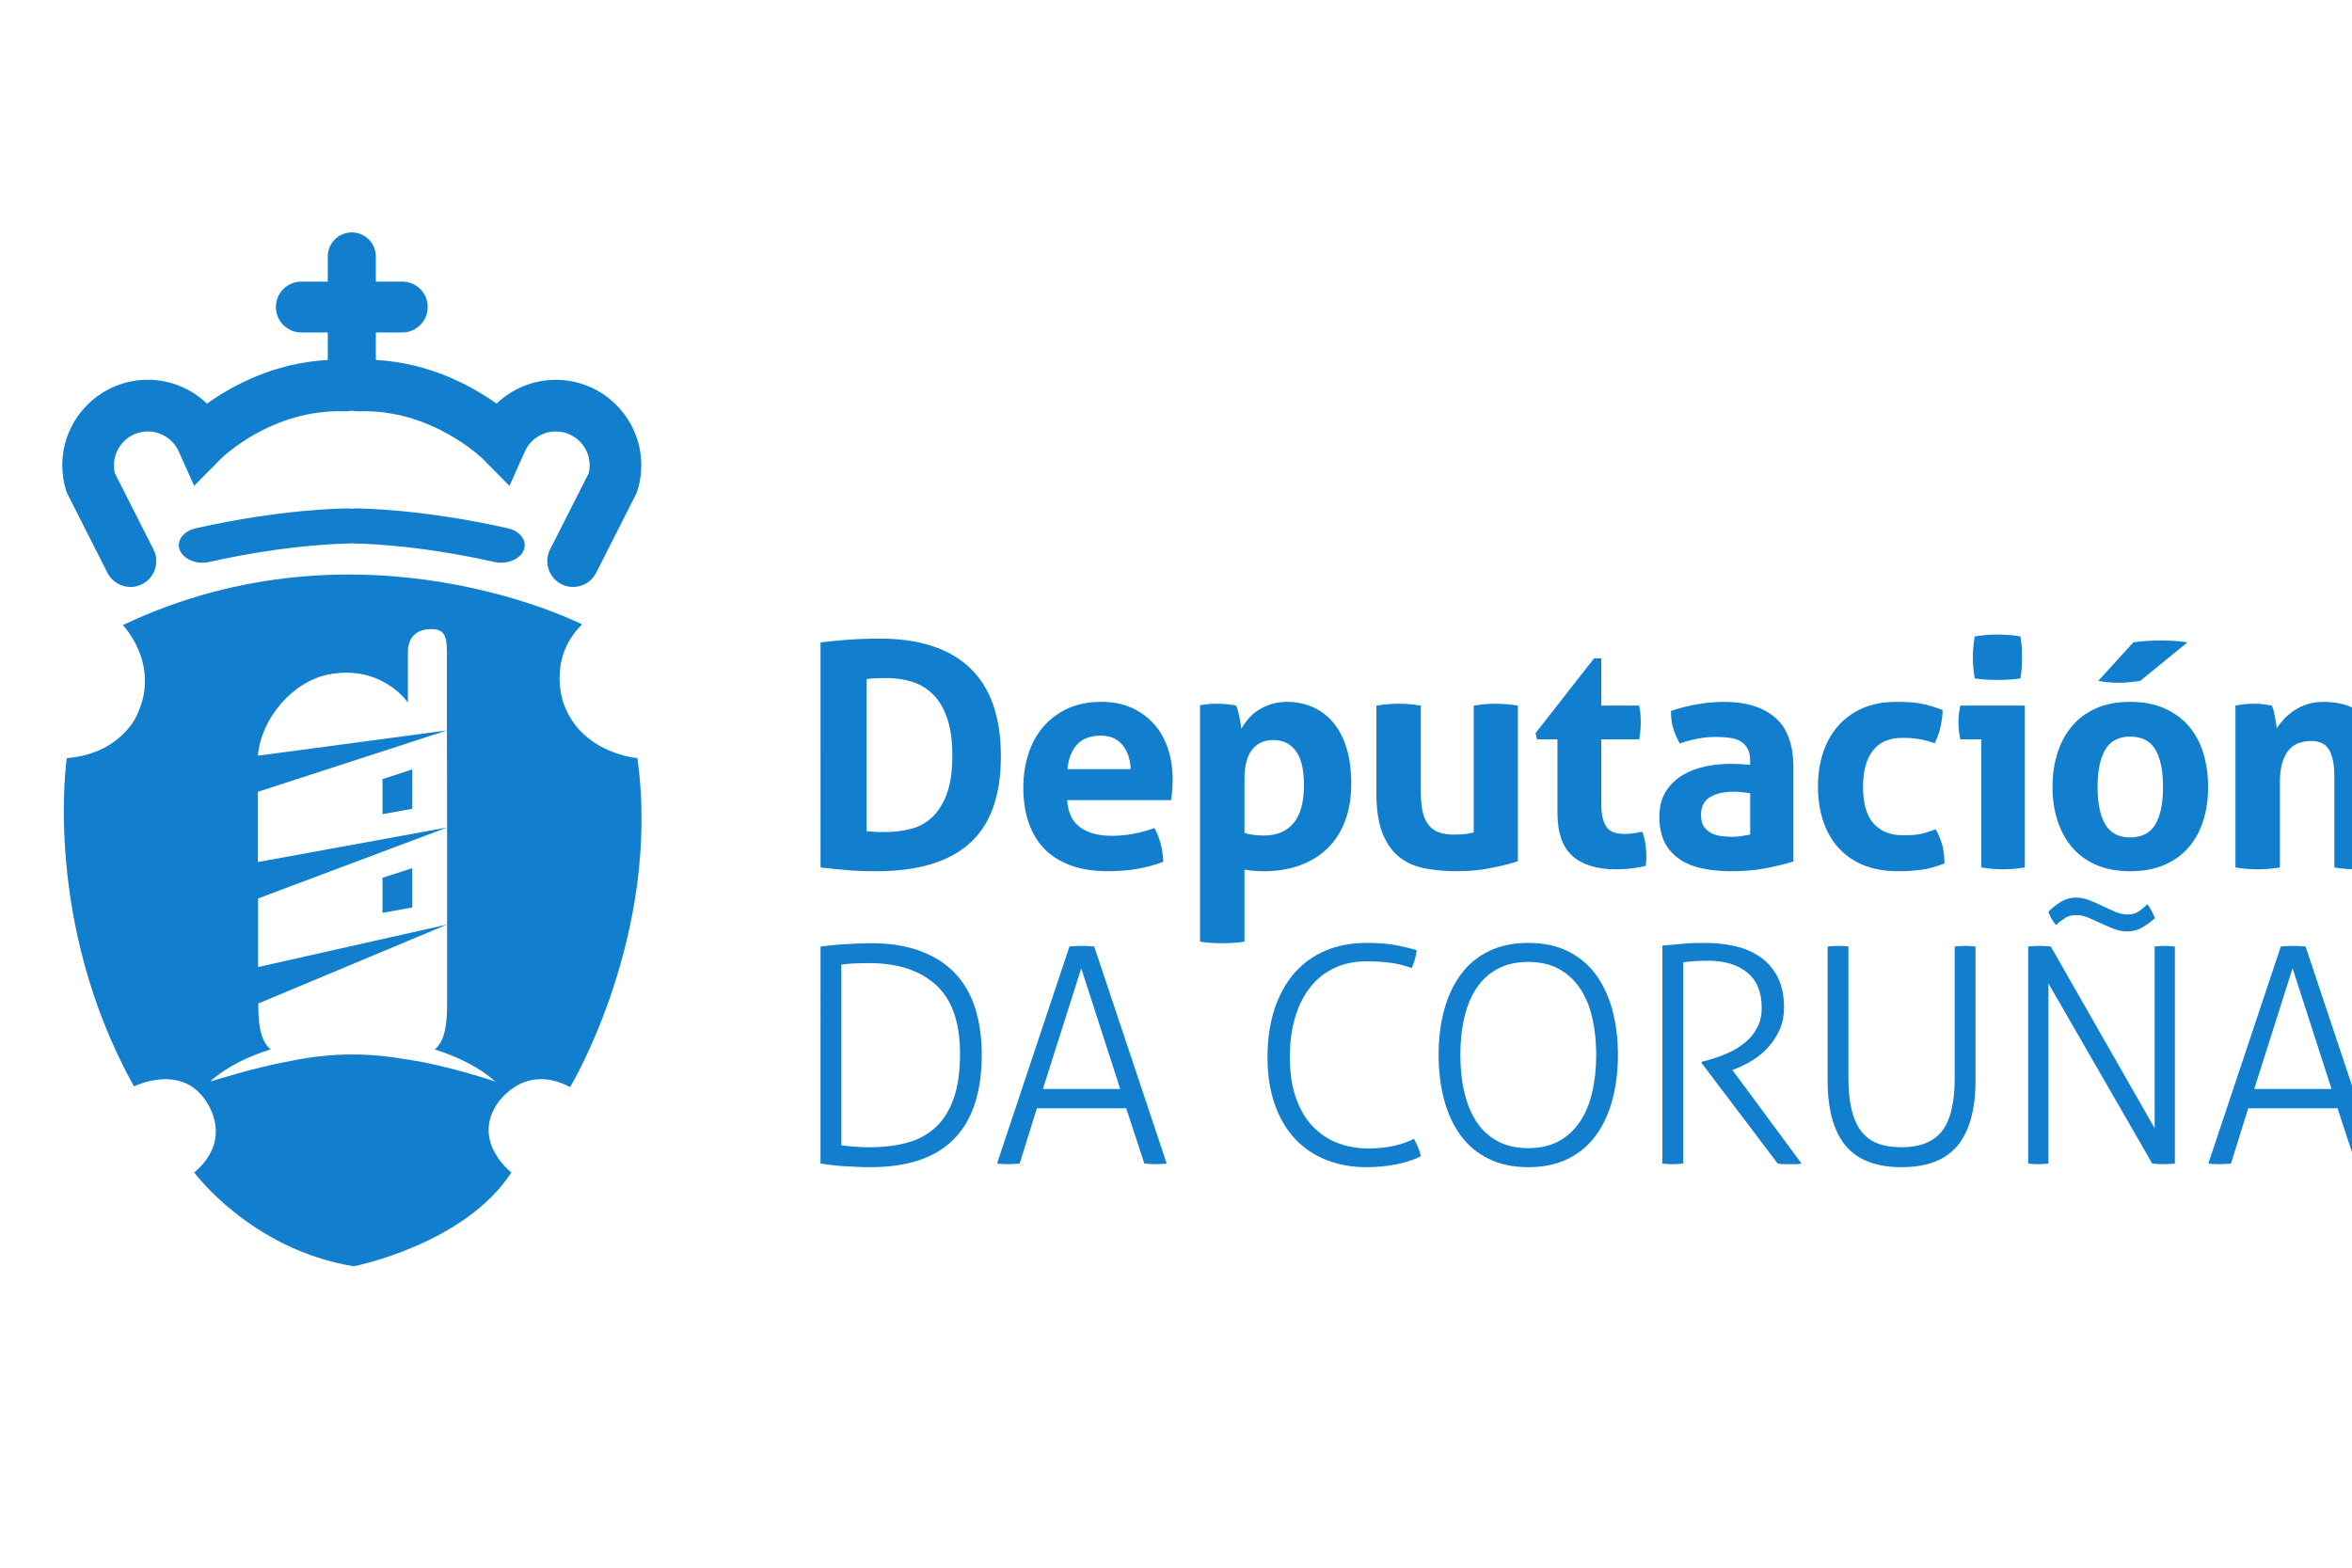
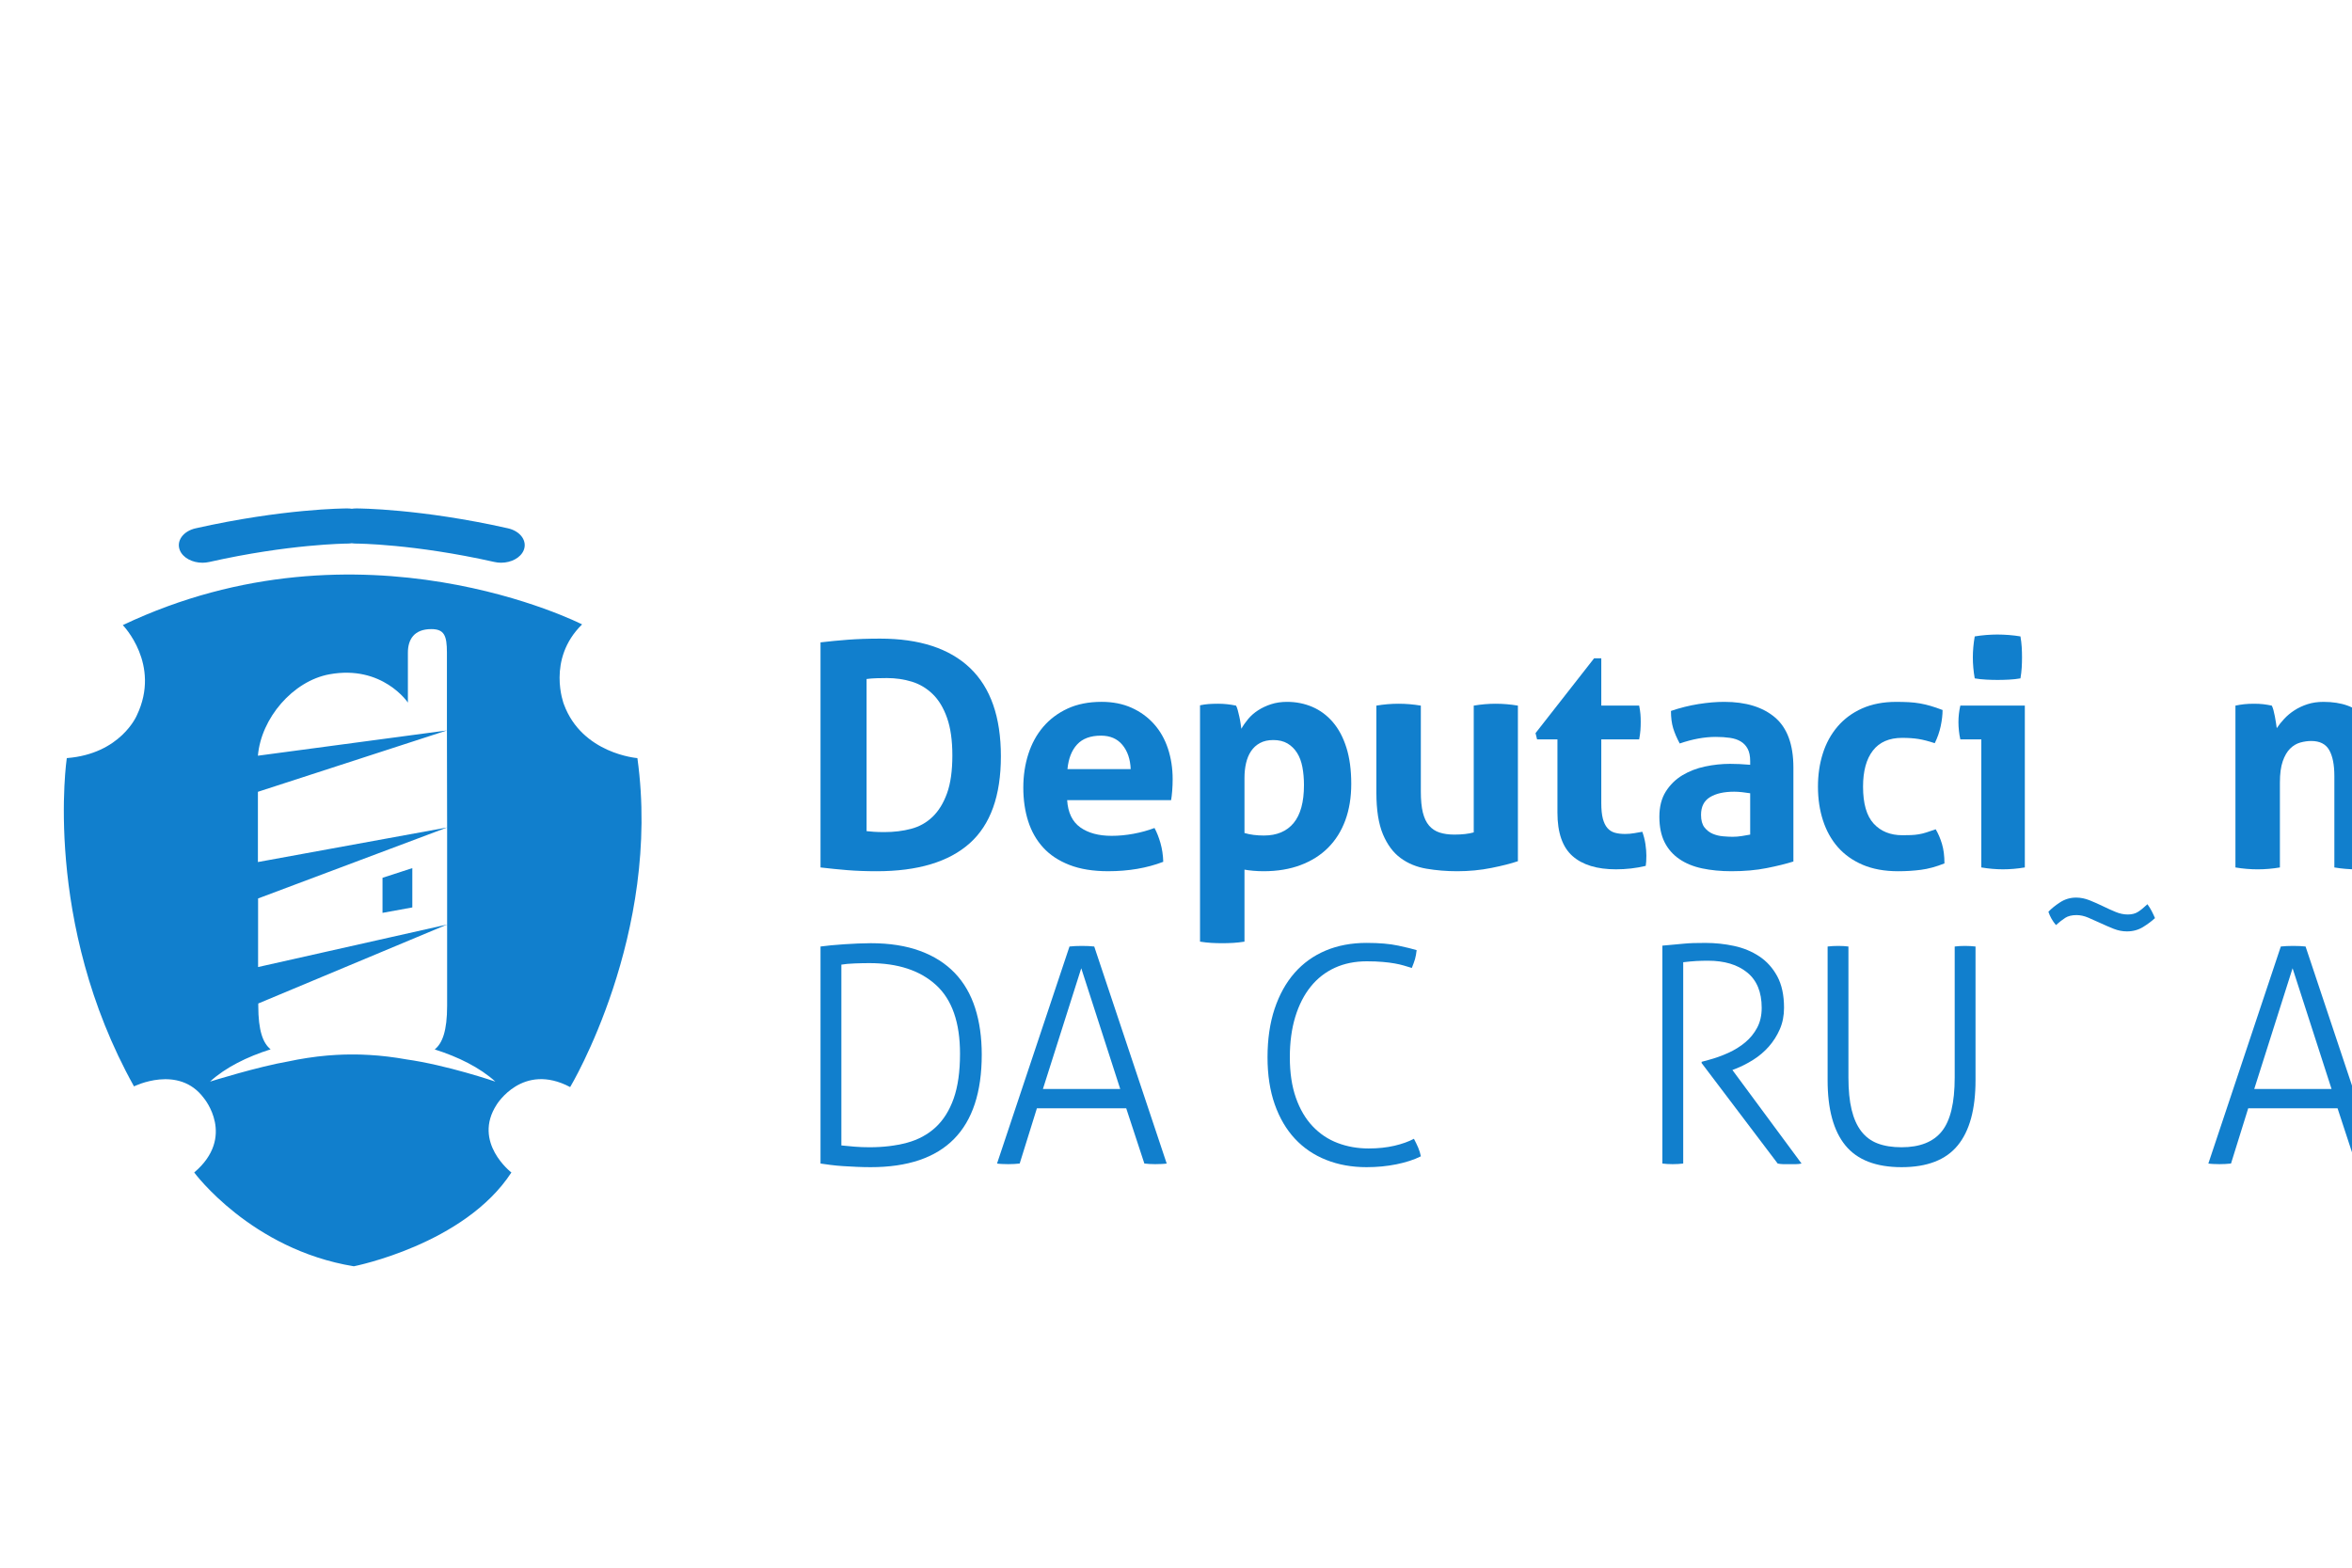
<svg xmlns="http://www.w3.org/2000/svg" xml:space="preserve" height="100" viewBox="0 0 150 100" width="150" version="1.1">
  <g transform="matrix(1.333 0 0 -1.333 0 100)">
    <g transform="matrix(.014 0 0 .014 2.98 14.423)" stroke-width="7.406" fill="#117fcd">
      <path d="m2591.2 2132.6c30.07 3.54 61.43 6.55 94.24 9.1 32.81 2.45 69.17 3.69 109.17 3.69 134.79 0 237.37-33.55 307.6-100.52 70.26-67.12 105.36-167.69 105.36-301.83 0-134.79-35.6-233.97-106.92-297.47-71.43-63.49-177.3-95.24-317.84-95.24-36.36 0-69.97 1.26-100.57 3.74-30.67 2.52-60.97 5.62-91.04 9.16zm157.4-645.23c6.39-0.74 14.56-1.5 24.6-2.2 9.96-0.7 22.07-1.06 36.37-1.06 32.81 0 63.32 3.75 91.47 11.26 28.22 7.45 52.57 21.2 73.27 41.17 20.71 19.94 37.18 46.71 49.21 80.26 12.16 33.53 18.21 76.66 18.21 129.5 0 51.36-6.05 94.11-18.21 128.37-12.03 34.21-28.5 61.36-49.21 81.33-20.7 20-44.42 34.1-71.11 42.26-26.77 8.2-55.13 12.31-85.09 12.31-10 0-21.6-0.22-34.79-0.51-13.16-0.41-24.76-1.3-34.72-2.7v-519.99" />
      <path d="m3434 1593.3c2.79-42.81 17.85-73.8 44.9-93.07 27.1-19.24 62.77-28.91 107.08-28.91 24.21 0 48.95 2.31 74.31 6.97 25.32 4.65 49.37 11.24 72.24 19.8 7.84-14.26 14.59-31.42 20.35-51.31 5.69-20.03 8.94-41.42 9.55-64.23-55.56-21.4-118.39-32.16-188.26-32.16-51.36 0-95.48 7.14-132.14 21.4-36.74 14.3-66.76 34.07-89.91 59.43-23.15 25.31-40.21 55.47-51.38 90.42-11.04 34.9-16.54 73.07-16.54 114.49 0 40.65 5.7 78.86 17.1 114.47 11.4 35.71 28.37 66.72 50.82 93.11 22.5 26.37 50.31 47.23 83.53 62.63 33.13 15.26 71.81 22.96 116.02 22.96 38.56 0 72.78-6.81 102.78-20.36 29.96-13.5 55.41-32.05 76.46-55.61 21.05-23.51 36.91-51.57 47.62-83.97 10.7-32.53 16.04-67.27 16.04-104.33 0-13.61-0.49-26.96-1.58-40.15-1.04-13.17-2.36-23.73-3.76-31.58zm217.18 105.99c-1.44 34.22-10.84 61.82-28.34 82.86-17.46 21.07-41.86 31.61-73.28 31.61-35.66 0-62.81-10-81.36-30-18.58-19.96-29.61-48.12-33.17-84.47h216.15" />
      <path d="m3888.1 1917.5c9.91 2.11 19.75 3.55 29.35 4.26 9.66 0.69 20.51 1.1 32.67 1.1 19.96 0 40.31-2.11 61.01-6.45 2.15-3.56 4.1-8.71 5.91-15.51 1.7-6.81 3.54-14.1 5.35-21.92 1.73-7.84 3.2-15.54 4.25-22.99 1.09-7.5 1.95-13.76 2.71-18.76 6.33 11.4 14.24 22.66 23.48 33.71 9.27 11.05 20.45 20.86 33.72 29.46 13.2 8.5 28.01 15.5 44.42 20.85 16.38 5.3 34.56 8.01 54.57 8.01 30.64 0 59.35-5.69 86.17-17.11 26.69-11.4 50.11-28.75 70.06-51.86 19.95-23.21 35.46-52.25 46.52-87.27 11.04-34.96 16.61-76.32 16.61-124.07 0-46.36-6.82-88-20.32-124.7-13.6-36.76-33.16-67.91-58.86-93.64-25.66-25.71-57.06-45.45-94.17-59.35-37.12-13.94-79.24-20.91-126.3-20.91-12.15 0-24.04 0.56-35.86 1.6-11.7 1.09-21.55 2.36-29.35 3.8v-246.11c-13.56-2.15-26.66-3.59-39.07-4.3-12.54-0.69-24.86-1.05-36.96-1.05s-24.39 0.36-36.9 1.05c-12.45 0.71-25.57 2.15-39.01 4.3zm151.94-436.55c19.26-5.76 41.37-8.56 66.33-8.56 44.19 0 78.11 14.26 101.65 42.77 23.53 28.49 35.29 71.7 35.29 129.53 0 22.06-1.81 42.59-5.34 61.46-3.58 18.94-9.62 35.16-18.2 48.71-8.59 13.55-19.43 24.21-32.59 32.1-13.26 7.82-29.51 11.77-48.7 11.77-17.86 0-33.03-3.41-45.48-10.21-12.54-6.76-22.66-16.01-30.57-27.81-7.78-11.75-13.47-25.46-17.09-41.21-3.59-15.65-5.3-32.47-5.3-50.26v-188.29" />
      <path d="m4490.8 1916.4c25.62 4.34 50.93 6.45 75.95 6.45 24.94 0 50.3-2.11 75.95-6.45v-293.14c0-29.31 2.29-53.36 6.9-72.27 4.73-18.86 11.8-33.86 21.46-44.91 9.64-11.1 21.57-18.93 35.83-23.54 14.28-4.65 30.97-6.98 50.29-6.98 26.42 0 48.51 2.47 66.33 7.49v433.35c25.65 4.34 50.66 6.45 74.91 6.45 24.96 0 50.25-2.11 76.02-6.45v-531.76c-22.95-7.89-53.02-15.54-90.41-23.05-37.52-7.51-76.54-11.25-117.18-11.25-36.42 0-71.39 2.91-104.93 8.61-33.52 5.64-62.95 17.8-88.23 36.34-25.36 18.58-45.46 45.63-60.52 81.33-14.95 35.73-22.37 83.08-22.37 142.35v297.43" />
      <path d="m5109.5 1800.9h-69.55l-5.3 21.42 200.11 255.75h24.6v-161.63h129.43c2.15-10.65 3.61-20.3 4.31-28.86 0.7-8.57 1.04-17.51 1.04-26.77 0-10-0.34-19.65-1.04-28.89-0.7-9.21-2.16-19.61-4.31-31.02h-129.43v-217.22c0-22.13 1.8-40 5.29-53.5 3.61-13.56 8.76-24.26 15.56-32.1 6.76-7.82 15.17-13.21 25.15-16.05 9.97-2.88 21.77-4.31 35.32-4.31 10.7 0 21.21 0.9 31.57 2.7 10.3 1.75 19.4 3.4 27.3 4.8 4.94-13.56 8.49-27.61 10.7-42.26 2.1-14.65 3.16-27.65 3.16-39.01 0-7.91-0.18-14.49-0.52-19.8-0.35-5.36-0.89-10.55-1.65-15.55-32.8-7.86-66.67-11.76-101.62-11.76-64.88 0-114.53 15.15-148.73 45.47-34.2 30.29-51.39 79.72-51.39 148.17v250.42" />
      <path d="m5768.2 1727c0 17.16-2.87 31.06-8.55 41.81-5.72 10.66-13.57 19.07-23.61 25.07-9.92 6.08-22.27 10.24-36.79 12.34-14.73 2.15-30.94 3.24-48.74 3.24-38.56 0-79.56-7.53-123.08-22.5-9.94 18.56-17.51 36.03-22.46 52.43-4.95 16.38-7.5 35.99-7.5 58.85 31.36 10.66 62.71 18.53 94.18 23.52 31.31 4.99 60.62 7.5 87.73 7.5 74.21 0 132.13-17.85 173.94-53.52 41.66-35.65 62.57-92.73 62.57-171.18v-320.99c-24.95-7.86-55.31-15.36-90.92-22.46-35.76-7.15-76.08-10.76-120.98-10.76-36.35 0-69.72 3.26-100.02 9.66-30.38 6.47-56.38 17.1-78.09 32.17-21.8 14.94-38.58 34.14-50.37 57.7-11.75 23.55-17.64 52.46-17.64 86.68 0 34.25 7.35 62.95 21.93 86.13 14.68 23.2 33.59 41.74 56.69 55.65 23.25 13.92 49.02 23.96 77.65 29.97 28.52 6.05 57.08 9.08 85.54 9.08 20.7 0 43.51-1.04 68.52-3.2zm0-110.18c-8.55 1.4-17.85 2.65-27.8 3.75-10.01 1.11-18.97 1.6-26.77 1.6-34.98 0-62.62-6.23-82.92-18.75-20.35-12.45-30.46-32.61-30.46-60.46 0-18.51 3.9-32.76 11.7-42.77 7.85-9.96 17.31-17.29 28.36-21.94 11.06-4.66 22.82-7.52 35.3-8.51 12.52-1.1 23.38-1.67 32.66-1.67 10.72 0 21.42 0.91 32.13 2.66 10.73 1.85 19.89 3.4 27.8 4.84v141.25" />
      <path d="m6402.2 1493.7c8.52-14.19 15.66-30.84 21.36-49.75 5.7-18.85 8.54-41.12 8.54-66.87-28.5-11.4-55.25-18.7-80.25-21.9-24.96-3.26-50.98-4.86-78.09-4.86-46.41 0-86.66 7.36-120.99 21.97-34.14 14.64-62.5 34.8-85 60.45-22.53 25.72-39.4 56.17-50.82 91.48-11.41 35.37-17.1 73.68-17.1 115.02 0 40.72 5.5 78.53 16.61 113.44 10.99 34.96 27.8 65.62 50.25 92.03 22.46 26.4 50.46 47.06 84.02 62.11 33.52 14.91 72.39 22.41 116.58 22.41 15.71 0 30.16-0.35 43.37-1.06 13.16-0.75 25.86-2.15 38.01-4.29 12.04-2.15 24.22-5 36.35-8.55 12.12-3.6 25.68-8.16 40.66-13.9 0-16.41-2.14-34.77-6.38-55.11-4.31-20.31-11.16-39.78-20.36-58.28-21.46 7.05-40.11 11.89-56.17 14.4-16.05 2.51-34.4 3.75-55.16 3.75-44.14 0-77.58-14.45-99.97-43.36-22.53-28.84-33.73-70.08-33.73-123.59 0-57.75 12.13-99.88 36.38-126.23 24.24-26.39 56.99-39.61 98.41-39.61 10.71 0 20.51 0.16 29.46 0.51 8.89 0.35 17.66 1.25 26.15 2.69 8.61 1.41 17.36 3.54 26.23 6.43 8.94 2.83 19.55 6.43 31.64 10.67" />
      <path d="m6558.1 1800.9h-71.72c-2.13 9.26-3.75 19.06-4.82 29.41-1.04 10.36-1.63 20.16-1.63 29.46 0 19.24 2.15 38.11 6.45 56.67h220.41v-553.16c-25.68-4.29-50.68-6.44-74.86-6.44-23.57 0-48.17 2.15-73.83 6.44zm-22.5 208.66c-4.3 24.25-6.47 48.11-6.47 71.67 0 22.8 2.17 46.7 6.47 71.73 12.15 2.09 25.15 3.69 39.05 4.84 13.91 1.01 26.55 1.59 37.97 1.59 12.11 0 25.3-0.58 39.65-1.59 14.21-1.15 27.42-2.75 39.56-4.84 2.1-12.12 3.55-24.12 4.31-35.88 0.7-11.74 1.05-23.75 1.05-35.85 0-11.4-0.35-23.22-1.05-35.31-0.76-12.11-2.21-24.26-4.31-36.36-12.14-2.15-25.19-3.6-39.02-4.3-13.99-0.71-26.95-1.05-39.1-1.05-11.41 0-24.26 0.34-38.5 1.05-14.33 0.7-27.46 2.15-39.61 4.3" />
-       <path d="m7066.7 1350.4c-44.91 0-83.99 7.36-117.13 21.97-33.16 14.64-60.63 34.95-82.37 60.95-21.81 26.07-38.22 56.59-49.28 91.53-11.11 34.91-16.59 72.77-16.59 113.41 0 40.69 5.48 78.78 16.59 114.5 11.06 35.67 27.47 66.51 49.28 92.53 21.74 26.06 49.21 46.56 82.37 61.61 33.14 14.91 72.22 22.41 117.13 22.41 44.95 0 84.23-7.5 117.71-22.41 33.53-15.05 61.33-35.55 83.47-61.61 22.07-26.02 38.47-56.86 49.22-92.53 10.71-35.72 16.06-73.81 16.06-114.5 0-40.64-5.35-78.5-16.06-113.41-10.75-34.94-27.15-65.46-49.22-91.53-22.14-26-49.94-46.31-83.47-60.95-33.48-14.61-72.76-21.97-117.71-21.97zm0 115.58c39.95 0 68.66 14.8 86.16 44.45 17.51 29.58 26.16 72.19 26.16 127.83 0 55.62-8.65 98.24-26.16 127.86-17.5 29.59-46.21 44.4-86.16 44.4-39.23 0-67.56-14.81-85.05-44.4-17.5-29.62-26.19-72.24-26.19-127.86 0-55.64 8.69-98.25 26.19-127.83 17.49-29.65 45.82-44.45 85.05-44.45zm10.7 666.69c28.56 4.24 60.62 6.34 96.31 6.34 18.56 0 34.41-0.49 47.68-1.6 13.14-0.99 26.84-2.63 41.15-4.74l-161.5-131.8c-9.35-1.42-20.38-2.81-33.19-4.26-12.88-1.41-26.42-2.11-40.68-2.11-22.84 0-46 2.11-69.51 6.37l119.78 131.68" />
      <path d="m7426.5 1916.4c10 2.14 19.93 3.75 29.99 4.84 9.91 1.11 20.99 1.61 33.16 1.61 12.06 0 22.77-0.5 32.1-1.61 9.22-1.09 18.87-2.7 28.92-4.84 2.04-3.56 4.06-8.71 5.81-15.51 1.78-6.81 3.4-13.91 4.82-21.41 1.43-7.45 2.72-14.76 3.77-21.96 1.06-7.09 1.96-13.14 2.64-18.14 7.17 10.7 15.66 21.39 25.66 32.1 10.07 10.71 21.55 20.31 34.83 28.91 13.2 8.5 27.99 15.5 44.39 20.85 16.45 5.3 34.63 8.01 54.58 8.01 62.76 0 110.08-17.11 141.79-51.31 31.76-34.28 47.64-88.13 47.64-161.6v-353.1c-25.73-4.29-51.05-6.44-76-6.44-24.96 0-50.26 2.15-76.03 6.44v312.43c0 38.51-5.79 68.08-17.6 88.78-11.81 20.71-32.25 31.07-61.53 31.07-12.15 0-24.59-1.81-37.45-5.37-12.85-3.6-24.41-10.54-34.77-20.84-10.36-10.36-18.74-24.81-25.14-43.37-6.41-18.56-9.61-42.81-9.61-72.77v-289.93c-25.76-4.29-51.07-6.44-76.02-6.44-24.97 0-50.26 2.15-75.95 6.44v553.16" />
      <path d="m2591.2 1093c9.71 1.36 21.55 2.71 35.63 4.1 14.14 1.35 29.1 2.57 44.9 3.61 15.8 1.05 31.62 1.83 47.47 2.59 15.81 0.66 30.25 1.06 43.32 1.06 64.66 0 120.87-8.81 168.67-26.36 47.81-17.51 87.33-42.69 118.64-75.34 31.32-32.591 54.48-72.56 69.66-119.67 15.12-47.109 22.67-100.23 22.67-159.39 0-256.56-126.58-384.8-379.64-384.8-14.41 0-29.88 0.352-46.42 1.043-16.52 0.656-32.52 1.574-47.97 2.551-15.5 1.016-29.92 2.422-43.36 4.18-13.41 1.66-24.6 3.281-33.57 4.629zm71.22-679.94c12.41-1.348 27.01-2.742 43.87-4.09 16.86-1.469 34.22-2.109 52.11-2.109 47.41 0 90.22 5.156 128.43 15.449 38.18 10.351 70.67 27.871 97.54 52.625 26.81 24.758 47.41 57.609 61.91 98.586 14.41 40.898 21.61 91.961 21.61 153.18 0 106.63-27.31 184.84-82.02 234.75-54.68 49.862-130.54 74.782-227.47 74.782-15.79 0-32.92-0.35-51.07-1.05-18.25-0.71-33.21-2.06-44.91-4.1v-618.05" />
      <path d="m3442 1093c4.82 0.69 11.36 1.16 19.61 1.53 8.26 0.34 15.81 0.51 22.71 0.51 7.56 0 15.26-0.17 23.2-0.51 7.91-0.37 14.27-0.84 19.06-1.53l247.62-741.81c-4.14-0.704-9.95-1.211-17.5-1.563-7.61-0.351-14.82-0.547-21.66-0.547-6.25 0-12.81 0.196-19.6 0.547-6.96 0.352-12.76 0.859-17.56 1.563l-61.98 188.76h-305.28l-58.8-188.76c-5.56-0.704-11.86-1.211-19.12-1.563-7.24-0.351-13.94-0.547-20.16-0.547-6.84 0-13.9 0.196-21.14 0.547-7.21 0.352-12.9 0.859-17 1.563zm173.4-487-133.2 412.7-131-412.7z" />
      <path d="m4619.1 435.77c5.45-10.371 10.3-20.273 14.45-29.921 4.1-9.661 7.2-19.668 9.29-29.961-23.39-11.7-51.3-20.801-83.6-27.317-32.26-6.543-66.33-9.793-102.1-9.793-50.25 0-96.12 8.262-137.74 24.766-41.64 16.492-77.25 40.547-106.76 72.226-29.62 31.649-52.62 70.84-69.16 117.62-16.47 46.757-24.72 100.37-24.72 160.89 0 61.985 8.06 117.14 24.16 165.66 16.21 48.457 38.9 89.421 68.11 122.72 29.27 33.36 64.72 58.83 106.29 76.42 41.62 17.5 88.21 26.27 139.82 26.27 43.32 0 79.38-3.09 108.35-9.3 28.86-6.2 49.8-11.3 62.91-15.46-1.39-12.4-3.3-22.7-5.69-30.96-2.46-8.25-6.06-18.2-10.81-29.9-9 2.73-18.05 5.49-27.38 8.25-9.27 2.74-19.72 5.14-31.5 7.2-11.64 2.11-25.26 3.81-40.71 5.14-15.49 1.42-33.54 2.12-54.15 2.12-40.61 0-77.02-7.4-109.32-22.16-32.42-14.85-59.88-36.352-82.57-64.528-22.68-28.191-40.22-62.566-52.64-103.11-12.36-40.664-18.6-86.738-18.6-138.35 0-52.949 6.91-98.972 20.65-138.17 13.76-39.21 32.87-71.769 57.29-97.531 24.38-25.75 52.99-44.922 85.59-57.215 32.68-12.402 67.92-18.671 105.79-18.671 32.3 0 61.72 3.164 88.23 9.316 26.45 6.25 48.56 14.16 66.52 23.769" />
-       <path d="m5009.8 338.78c-51.55 0-96.61 9.434-135.12 28.399-38.52 18.867-70.32 45.39-95.38 79.441-25.15 33.992-44.04 74.602-56.82 121.73-12.68 47.05-19.04 98.511-19.04 154.24 0 55.711 6.36 106.97 19.04 153.73 12.78 46.785 31.67 87.129 56.82 121.17 25.06 34.062 56.86 60.612 95.38 79.442 38.51 18.97 83.57 28.41 135.12 28.41 51.62 0 96.66-9.44 135.21-28.41 38.51-18.83 70.32-45.38 95.42-79.442 25.06-34.039 43.98-74.383 56.72-121.17 12.74-46.757 19.11-98.019 19.11-153.73 0-55.727-6.37-107.19-19.11-154.24-12.74-47.129-31.66-87.739-56.72-121.73-25.1-34.051-56.91-60.574-95.42-79.441-38.55-18.965-83.59-28.399-135.21-28.399zm0 64.957c39.92 0 74.3 7.778 103.2 23.266 28.91 15.437 52.97 37.324 72.23 65.469 19.29 28.261 33.5 61.914 42.79 101.11 9.31 39.18 13.97 82.187 13.97 129 0 46.758-4.66 89.726-13.97 128.91-9.29 39.211-23.5 72.785-42.79 100.66-19.26 27.852-43.32 49.51-72.23 65-28.9 15.45-63.28 23.15-103.2 23.15-39.84 0-74.4-7.7-103.64-23.15-29.24-15.49-53.34-37.148-72.24-65-18.95-27.871-32.97-61.445-42.26-100.66-9.24-39.188-13.93-82.156-13.93-128.91 0-46.817 4.69-89.824 13.93-129 9.29-39.199 23.31-72.852 42.26-101.11 18.9-28.145 43-50.032 72.24-65.469 29.24-15.488 63.8-23.266 103.64-23.266" />
      <path d="m5468.2 1096c15.05 1.41 28.36 2.59 39.73 3.62 11.35 1.04 22.29 2.09 32.99 3.07 10.65 1.05 21.82 1.75 33.51 2.11 11.65 0.32 25.41 0.5 41.26 0.5 33.03 0 65.51-3.45 97.48-10.31 31.96-6.89 60.77-18.75 86.17-35.64 25.45-16.82 45.92-39.53 61.38-68.031 15.46-28.554 23.19-64.511 23.19-107.82 0-26.883-4.8-51.269-14.44-73.281-9.6-22-22.21-41.797-37.6-59.316-15.52-17.489-33.42-32.704-53.69-45.418-20.3-12.735-41.12-23.204-62.42-31.387l-8.29-3.164 236.31-319.78c-6.9-1.348-13.74-2.11-20.6-2.11h-20.6-20.21c-6.51 0-13.21 0.762-20.11 2.11l-260 343.53v4.199l22.72 6.152c23.34 6.207 46.07 14.297 68.05 24.239 22.02 9.96 41.46 22.011 58.27 36.132 16.91 14.09 30.45 30.75 40.76 50.047 10.24 19.211 15.51 41.906 15.51 68.086 0 53.653-16.51 93.86-49.51 120.68-33.06 26.86-77.72 40.27-134.14 40.27-14.4 0-27.81-0.41-40.22-1.05-12.45-0.7-27.2-2.06-44.35-4.11v-688.12c-4.86-0.704-10.66-1.211-17.61-1.563-6.86-0.351-13.01-0.547-18.56-0.547-6.15 0-12.31 0.196-18.55 0.547-6.15 0.352-11.65 0.859-16.46 1.563v744.86" />
      <path d="m6032.8 1093c4.8 0.69 10.67 1.16 17.54 1.53 6.87 0.34 13.03 0.51 18.56 0.51 6.21 0 12.31-0.17 18.55-0.51 6.21-0.37 11.71-0.84 16.51-1.53v-447.79c0-43.312 3.61-79.961 10.87-109.92 7.2-29.902 18.14-54.465 32.94-73.769 14.82-19.25 33.57-33.215 56.28-41.77 22.69-8.582 49.87-12.898 81.51-12.898 62.52 0 108.47 18.203 137.68 54.668 29.27 36.523 43.87 97.656 43.87 183.69v447.78c4.8 0.69 10.25 1.16 16.5 1.53 6.14 0.34 12.42 0.51 18.56 0.51 5.5 0 11.7-0.17 18.61-0.51 6.84-0.37 12.75-0.84 17.5-1.53v-457.07c0-99.035-20.25-173.36-60.92-222.88-40.51-49.5-104.47-74.266-191.8-74.266-87.38 0-151.39 24.766-191.9 74.266-40.59 49.523-60.86 123.85-60.86 222.88v457.06" />
-       <path d="m6718.2 1093c4.76 0.69 11.22 1.16 19.07 1.53 7.97 0.34 14.61 0.51 20.1 0.51 5.5 0 12.01-0.17 19.66-0.51 7.5-0.37 13.71-0.84 18.52-1.53l354.94-621.13v621.13c4.8 0.69 10.06 1.16 15.98 1.53 5.88 0.34 11.88 0.51 18.02 0.51 5.45 0 11.54-0.17 18.05-0.51 6.55-0.37 12.22-0.84 17.02-1.53v-741.82c-4.07-0.704-10.15-1.211-18.07-1.563-7.89-0.351-14.89-0.547-21.09-0.547-5.55 0-12.05 0.196-19.62 0.547-7.55 0.352-13.8 0.859-18.54 1.563l-354.9 615.92v-615.92c-4.85-0.704-10.14-1.211-15.99-1.563-5.9-0.351-11.92-0.547-18.11-0.547-6.85 0-13.41 0.196-19.57 0.547-6.2 0.352-11.34 0.859-15.46 1.563v741.81" />
      <path d="m6883.3 1200.4c-15.86 0-28.56-3.16-38.16-9.25-9.66-6.2-20.37-14.51-32-24.81-11.73 13.78-20.33 28.91-25.78 45.42 10.32 10.95 23.7 21.79 40.27 32.51 16.5 10.66 34.71 15.96 54.67 15.96 15.05 0 30.41-3.11 45.84-9.26 15.51-6.2 30.68-12.96 45.49-20.14 14.7-7.22 29.14-13.79 43.26-19.57 14.05-5.9 27.99-8.81 41.79-8.81 13.76 0 25.32 2.91 34.63 8.81 9.21 5.78 20.04 14.55 32.45 26.31 5.52-7.62 10.29-15.37 14.45-23.26 4.05-7.91 7.91-16.02 11.36-24.22-11.06-10.29-24.64-20.46-40.76-30.44-16.2-9.95-34.57-14.97-55.21-14.97-15.17 0-30.06 2.91-44.92 8.75-14.76 5.87-29.55 12.25-44.25 19.08-14.88 6.94-29.11 13.24-42.92 19.13-13.75 5.82-27.15 8.76-40.21 8.76" />
      <path d="m7581.6 1093c4.74 0.69 11.36 1.16 19.61 1.53 8.25 0.34 15.74 0.51 22.71 0.51 7.55 0 15.24-0.17 23.15-0.51 7.9-0.37 14.32-0.84 19.16-1.53l247.57-741.81c-4.1-0.704-9.96-1.211-17.56-1.563-7.57-0.351-14.81-0.547-21.65-0.547-6.16 0-12.76 0.196-19.58 0.547-6.93 0.352-12.82 0.859-17.59 1.563l-61.87 188.76h-305.37l-58.78-188.76c-5.54-0.704-11.85-1.211-19.16-1.563-7.2-0.351-13.83-0.547-20.09-0.547-6.8 0-13.86 0.196-21.17 0.547-7.09 0.352-12.89 0.859-16.99 1.563zm173.4-487-133.2 412.7-131-412.7z" />
-       <path d="m14.707 2645.8 139.63-275.48c15.559-30.69 46.57-48.41 78.777-48.36 13.403 0 27.004 3.01 39.746 9.52 43.52 22.05 60.891 75.11 38.868 118.58l-132.02 260.6c-2.109 8.86-3.164 17.95-3.164 27.27 0 63.71 51.875 115.58 115.64 115.58 45.457 0 86.968-26.86 105.72-68.37l52.778-117.53 90.469 91.67c1.699 1.7 173.65 172.75 426.12 163.04 7.597-0.29 14.843 0.71 22.004 2.26 7.246-1.61 14.6-2.65 22.17-2.26 249.71 9.87 424.63-161.54 426.16-163.04l90.56-91.82 52.72 117.77c18.6 41.47 60.07 68.28 105.62 68.28 63.77 0 115.73-51.87 115.73-115.58 0-9.25-1.14-18.31-3.2-27.12l-132.09-260.75c-21.95-43.47-4.59-96.58 38.93-118.58 12.76-6.51 26.4-9.57 39.81-9.52 32.19 0 63.26 17.67 78.76 48.36l139.39 275.28 2.21 7.25c8.4 27.36 12.64 56.02 12.64 85.08 0 161.09-131.07 292.13-292.18 292.13-76.77 0-148.94-30.2-202.41-81.52-83.21 59.62-228.11 139.44-412.59 149.43v93.92h90.36c48.02 0 86.93 38.91 86.93 86.93s-38.91 86.93-86.93 86.93h-90.36v85.92c0 45.41-36.73 82.17-82.086 82.17-45.418 0-82.168-36.76-82.168-82.17v-85.92h-90.371c-48.008 0-86.887-38.91-86.887-86.93s38.879-86.93 86.887-86.93h90.371v-93.97c-184.81-9.9-329.45-89.6-412.72-149.3-53.47 51.3-125.64 81.6-202.35 81.6-161.09 0-292.18-131.1-292.18-292.2 0-28.86 4.25-57.37 12.473-84.68l2.234-7.45" />
      <path d="m1004.6 2590.4c-5.235 0-10.301-0.44-15.196-1.14-5.059 0.7-10.051 1.14-15.242 1.14-8.918 0-219.96-0.74-518.55-67.97-42.625-9.69-66.77-43.2-53.855-74.96 10.593-25.96 42.593-42.66 77.253-42.66 7.774 0 15.606 0.89 23.36 2.59 272.68 61.47 468.03 62.82 471.83 62.87 5.203 0 10.144 0.4 15.098 1.16 5-0.76 10.066-1.16 15.301-1.16 1.87 0 195.66-0.76 471.63-62.76 7.76-1.81 15.62-2.65 23.36-2.65 34.61 0 66.66 16.8 77.29 42.71 12.9 31.76-11.31 65.31-53.93 74.92-298.57 67.17-509.54 67.91-518.35 67.91" />
      <path d="m1965.4 1737s-189.01 14.4-251.28 184.2c0 0-59.77 153.25 62.27 272.82 0 0-753.71 385.15-1569.6-2.45 0 0 131.68-133.99 47.859-308.63 0 0-54.961-131.54-239.23-145.94 0 0-83.699-559.9 229.68-1122.1 0 0 153.1 76.57 239.22-40.762 0 0 110.13-131.46-33.457-253.51 0 0 193.89-263.23 545.48-320.62 0 0 378.02 74.113 538.44 320.62 0 0-134.06 102.73-50.3 232 0 0 88.53 146 251.08 59.922 0 0 313.42 521.49 229.81 1124.4zm-792-1029.4c-37.29 6.797-84.96 12.656-123.42 14.687-38.4 2.305-67.46 1.719-67.46 1.719s-33.965 0.039-77.059-3.652c-43.086-3.567-94.992-11.817-130.95-19.719-105.99-18.203-269.62-69.363-269.62-69.363 52.593 48.222 126.58 84.824 206.9 110.28 0 0.109 0.098 0.109 0.098 0.109-26.114 21.094-42.11 63.407-42.11 148.73v7.832l645.32 269.89-645.96-145.3v234.42l645.98 242.6-646.6-118.13v240.07l645.92 209.75-645.92-86.36c10.903 128.46 119.79 255.4 244.27 278.23 181.56 33.18 268.27-96.65 268.27-96.65v170.75c0 44.43 20.85 80.42 79.87 80.42 44.07 0 53.51-21.65 53.51-80.42v-265.97l0.68-331.69v-609.52c0-85.723-16.16-128.09-42.37-149.08 0 0 0.04-0.078 0.14-0.078 80.33-25.442 154.3-61.953 207.11-109.96 0 0-164.88 56.551-306.6 76.328" />
-       <path d="m1196.2 1563.9-101.87-18.56v119.83l101.87 33.12v-134.39" />
      <path d="m1196.2 1226.6-101.87-18.57v119.84l101.87 33.1v-134.37" />
    </g>
  </g>
</svg>